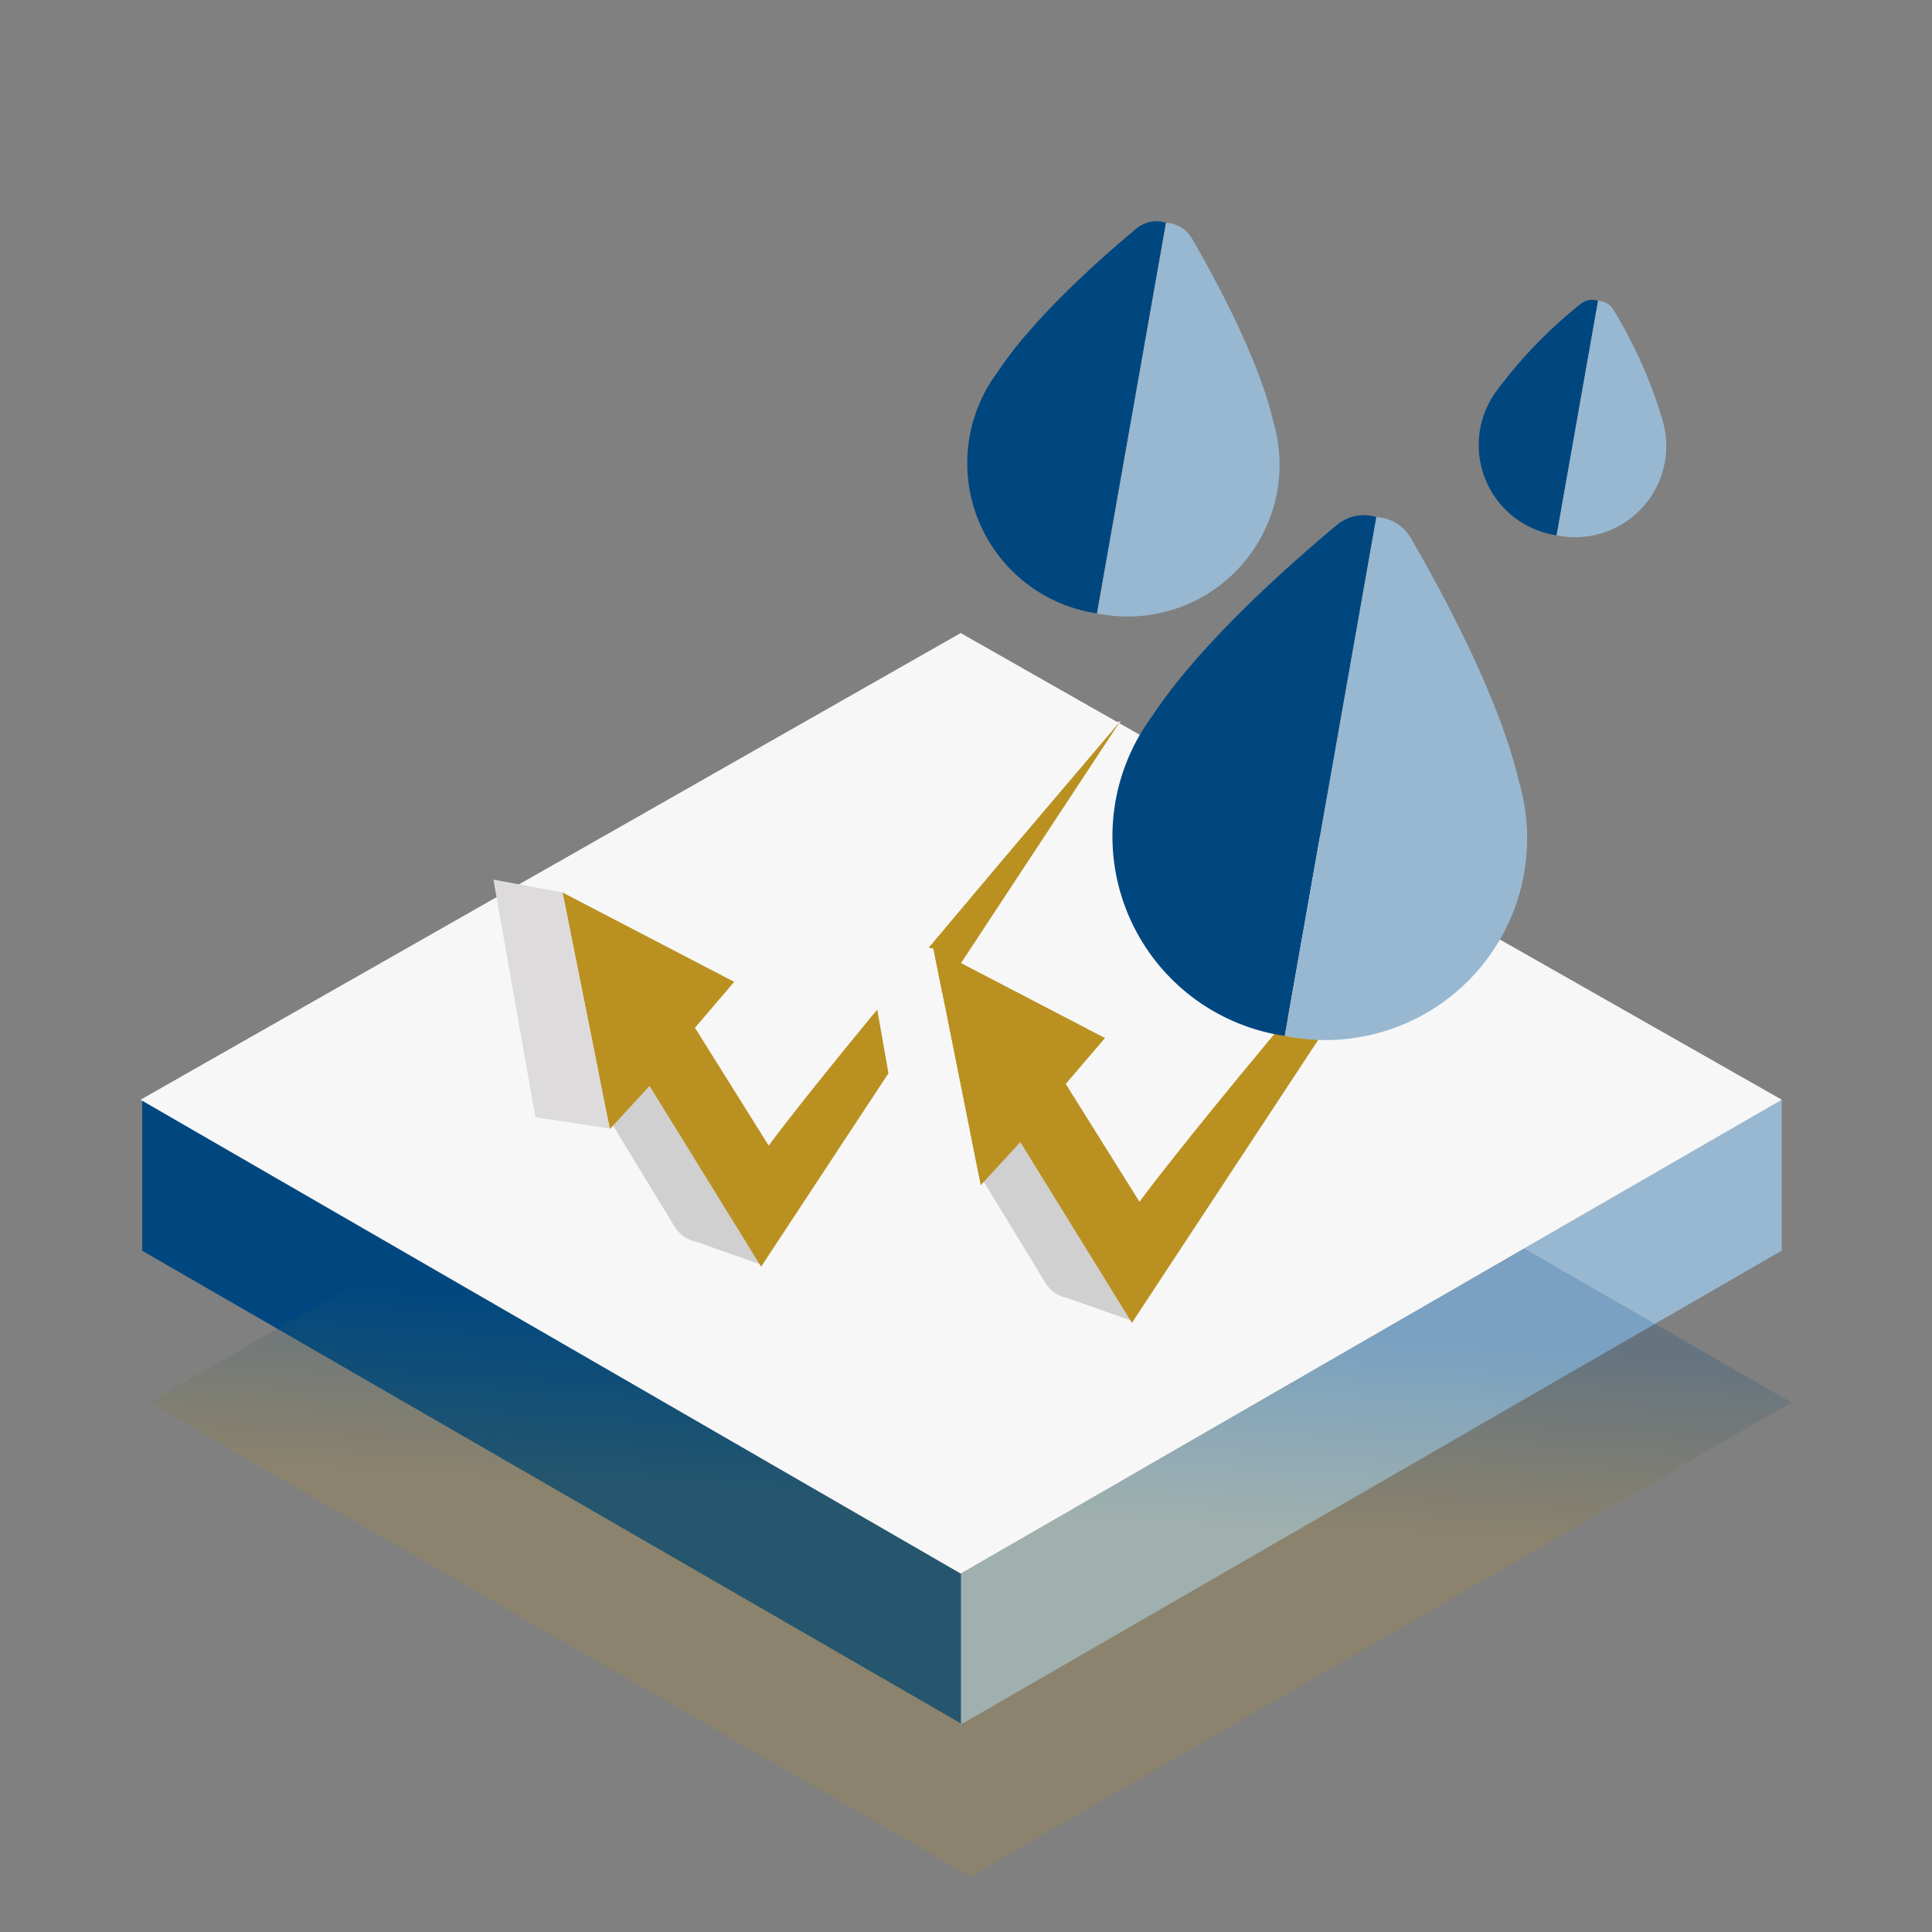
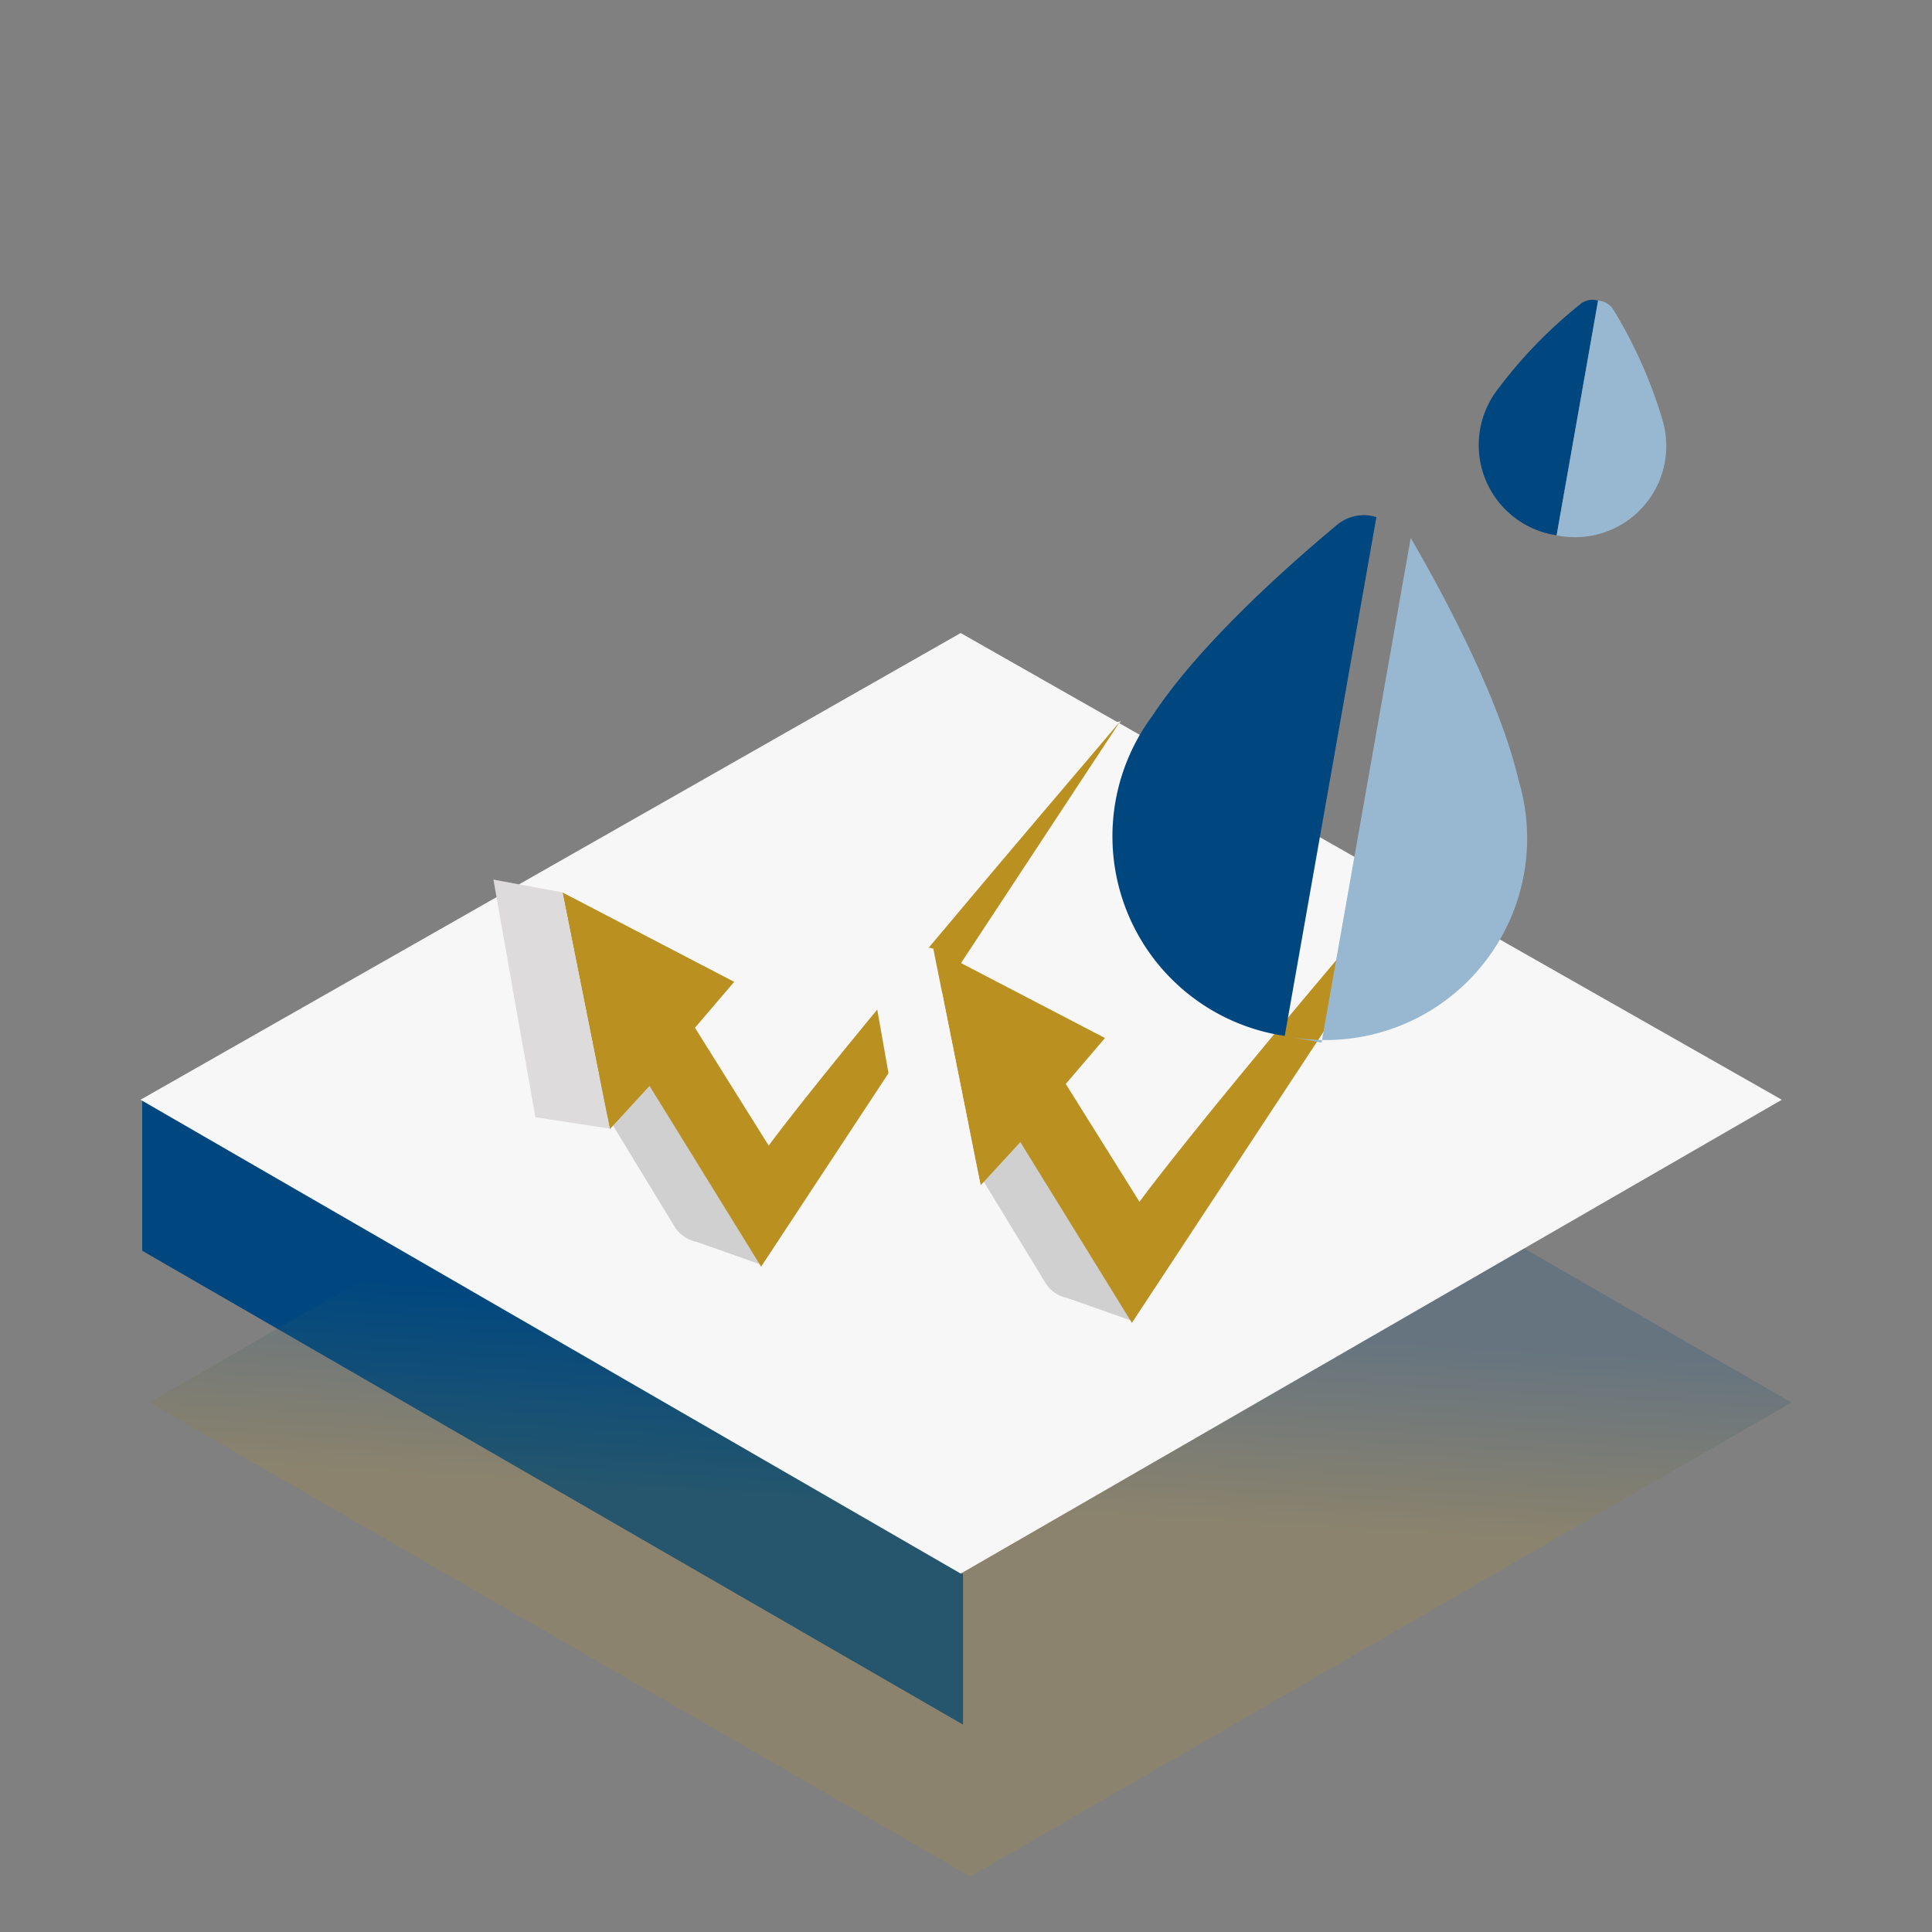
<svg xmlns="http://www.w3.org/2000/svg" width="110" height="110" viewBox="0 0 110 110">
  <rect x="0" y="0" width="110" height="110" fill="#808080" stroke="none" />
  <defs>
    <linearGradient id="linear-gradient" x1="0.451" y1="0.985" x2="0.537" y2="0.139" gradientUnits="objectBoundingBox">
      <stop offset="0" stop-color="#ba9121" />
      <stop offset="0.31" stop-color="#ba9121" />
      <stop offset="0.44" stop-color="#ba9121" />
      <stop offset="0.68" stop-color="#004780" />
      <stop offset="0.87" stop-color="#004780" />
      <stop offset="1" stop-color="#004780" />
    </linearGradient>
    <clipPath id="clip-path">
      <path id="Path_34317" data-name="Path 34317" d="M.02,35.632l46.7,26.979,46.75-26.979L46.717,9.06Z" transform="translate(1344.996 2175.94)" fill="#ebebeb" />
    </clipPath>
  </defs>
  <g id="Group_32762" data-name="Group 32762" transform="translate(-654 -2506)">
    <g id="Group_32038" data-name="Group 32038" transform="translate(-0.475 -320.041)">
      <g id="Group_25707" data-name="Group 25707" transform="matrix(0.985, 0.174, -0.174, 0.985, -17287.285, -7094.727)">
-         <path id="Subtraction_1" data-name="Subtraction 1" d="M8.658,22.6A8.645,8.645,0,0,1,.922,10.07C2.363,6.712,5.528,2.719,7.286.638A1.794,1.794,0,0,1,8.659,0a1.815,1.815,0,0,1,.232.015V22.6C8.813,22.6,8.735,22.6,8.658,22.6Z" transform="translate(19447.807 6647.685)" fill="#004780" />
-         <path id="Subtraction_2" data-name="Subtraction 2" d="M8.658,0A8.645,8.645,0,0,0,.922,12.529c1.441,3.357,4.606,7.35,6.364,9.432a1.794,1.794,0,0,0,1.373.638,1.815,1.815,0,0,0,.232-.015V0C8.813,0,8.735,0,8.658,0Z" transform="translate(19465.59 6670.284) rotate(180)" fill="#98b8d1" />
-       </g>
+         </g>
      <g id="Group_25708" data-name="Group 25708" transform="matrix(0.985, 0.174, -0.174, 0.985, -17259.188, -7089.666)">
        <path id="Subtraction_1-2" data-name="Subtraction 1" d="M5.2,13.575A5.193,5.193,0,0,1,.554,6.049,26.552,26.552,0,0,1,4.377.383,1.078,1.078,0,0,1,5.2,0a1.09,1.09,0,0,1,.14.009V13.573Z" transform="translate(19447.807 6647.685)" fill="#004780" />
        <path id="Subtraction_2-2" data-name="Subtraction 2" d="M5.2,0A5.193,5.193,0,0,0,.554,7.526a26.552,26.552,0,0,0,3.823,5.665,1.078,1.078,0,0,0,.824.383,1.09,1.09,0,0,0,.14-.009V0Z" transform="translate(19458.488 6661.26) rotate(180)" fill="#98b8d1" />
      </g>
      <g id="Group_31946" data-name="Group 31946" transform="translate(359.698 -723.609)">
        <path id="Path_34314" data-name="Path 34314" d="M.15,56.9,46.884,83.881V75.3L.15,48.31Z" transform="translate(302.724 3563.963)" fill="#004780" />
-         <path id="Path_34316" data-name="Path 34316" d="M108.7,56.892,61.97,83.871V75.279L108.7,48.3Z" transform="translate(287.519 3563.965)" fill="#98b8d1" />
        <g id="Group_31943" data-name="Group 31943">
          <path id="Path_34315" data-name="Path 34315" d="M76.473,71.164l2.564-1.478,12.328-7.118L93.5,61.347l-11.22-6.462-.588-.339h0l-9.169-5.3L46.742,34.36l-3.114,1.795h0L40.438,38h0l-8.566,4.939h0l-.573.339L28,45.188h0l-.053.03-1.908,1.093h0l-.912.528-.023.015h0l-2.813,1.629h0L17.048,51.5h0l-5.994,3.469-2.36,1.365h0L6.583,57.546h0L2.322,60h0l-1.6.92L0,61.347H0l.55.317L19.725,72.74,46.742,88.333l11.7-6.756h0l1.048-.6,16.981-9.81Z" transform="translate(303.283 3568.158)" opacity="0.2" fill="url(#linear-gradient)" />
          <g id="Mask_Group_26" data-name="Mask Group 26" transform="translate(-1042.239 1400.693)" clip-path="url(#clip-path)">
            <path id="Path_34383" data-name="Path 34383" d="M0,0H93.439V53.551H0Z" transform="translate(1345.016 2185)" fill="#f7f7f7" />
          </g>
        </g>
      </g>
      <path id="Path_41137" data-name="Path 41137" d="M-324.574,177.629l-3.745-1.4a1.558,1.558,0,0,1-.78-.624l3.745,1.4A3.4,3.4,0,0,0-324.574,177.629Z" transform="translate(1050.048 2721.883)" fill="none" />
-       <path id="Path_41140" data-name="Path 41140" d="M-333.162,176.7l-3.745-1.4A1.866,1.866,0,0,1-338,174.2l3.745,1.4A2.459,2.459,0,0,0-333.162,176.7Z" transform="translate(1045.059 2721.098)" fill="none" />
      <g id="Group_31898" data-name="Group 31898" transform="matrix(0.985, -0.174, 0.174, 0.985, -534.869, 12.209)">
        <path id="Path_41138" data-name="Path 41138" d="M-337.4,178.785l-1.107-2.8,23.524-17.541h1.62Z" transform="translate(1050.607 2870.166)" fill="#f7f7f7" />
        <path id="Path_41141" data-name="Path 41141" d="M-332.71,179.035l-3.774-9.554-3.738-1.344,3.724,9.54a1.885,1.885,0,0,0,1.092,1.092l3.447,1.948S-332.554,179.5-332.71,179.035Z" transform="translate(1043.713 2874.818)" fill="#d0d0d0" />
        <path id="Path_41142" data-name="Path 41142" d="M-339.8,161.948l8.739,6.711-2.653,2.185,2.965,7.335s1.8-1.737,6.912-6.107,13.075-10.948,13.075-10.948l3.911-3.24-25.521,27.007-4.464-11.238-2.653,2.029Z" transform="translate(1044.049 2870.726)" fill="#ba9121" />
        <path id="Path_41143" data-name="Path 41143" d="M-338.146,175.711l-4.054-1.378V160.6l3.745,1.4Z" transform="translate(1042.704 2870.67)" fill="#dddbdb" />
      </g>
      <g id="Group_31899" data-name="Group 31899" transform="matrix(0.985, -0.174, 0.174, 0.985, -513.758, 15.408)">
        <path id="Path_41138-2" data-name="Path 41138" d="M-337.4,178.785l-1.107-2.8,23.524-17.541h1.62Z" transform="translate(1050.607 2870.166)" fill="#f7f7f7" />
        <path id="Path_41141-2" data-name="Path 41141" d="M-332.71,179.035l-3.774-9.554-3.738-1.344,3.724,9.54a1.885,1.885,0,0,0,1.092,1.092l3.447,1.948S-332.554,179.5-332.71,179.035Z" transform="translate(1043.713 2874.818)" fill="#d0d0d0" />
        <path id="Path_41142-2" data-name="Path 41142" d="M-339.8,161.948l8.739,6.711-2.653,2.185,2.965,7.335s1.8-1.737,6.912-6.107,13.075-10.948,13.075-10.948l3.911-3.24-25.521,27.007-4.464-11.238-2.653,2.029Z" transform="translate(1044.049 2870.726)" fill="#ba9121" />
        <path id="Path_41143-2" data-name="Path 41143" d="M-338.146,175.711l-4.054-1.378V160.6l3.745,1.4Z" transform="translate(1042.704 2870.67)" fill="#f7f7f7" />
      </g>
      <g id="Group_25706" data-name="Group 25706" transform="matrix(0.985, 0.174, -0.174, 0.985, -17278.18, -7078.48)">
        <path id="Subtraction_1-3" data-name="Subtraction 1" d="M11.5,30.013A11.481,11.481,0,0,1,1.224,13.373C3.138,8.914,7.341,3.612,9.677.847A2.383,2.383,0,0,1,11.5,0a2.411,2.411,0,0,1,.309.02V30.009C11.7,30.011,11.6,30.013,11.5,30.013Z" transform="translate(19447.807 6647.685)" fill="#004780" />
-         <path id="Subtraction_2-3" data-name="Subtraction 2" d="M11.5,0A11.481,11.481,0,0,0,1.224,16.64C3.138,21.1,7.341,26.4,9.676,29.165a2.383,2.383,0,0,0,1.823.847,2.41,2.41,0,0,0,.309-.02V0C11.7,0,11.6,0,11.5,0Z" transform="translate(19471.422 6677.698) rotate(180)" fill="#98b8d1" />
+         <path id="Subtraction_2-3" data-name="Subtraction 2" d="M11.5,0A11.481,11.481,0,0,0,1.224,16.64C3.138,21.1,7.341,26.4,9.676,29.165V0C11.7,0,11.6,0,11.5,0Z" transform="translate(19471.422 6677.698) rotate(180)" fill="#98b8d1" />
      </g>
    </g>
    <rect id="Rectangle_3851" data-name="Rectangle 3851" width="110" height="110" transform="translate(654 2506)" fill="none" />
  </g>
</svg>